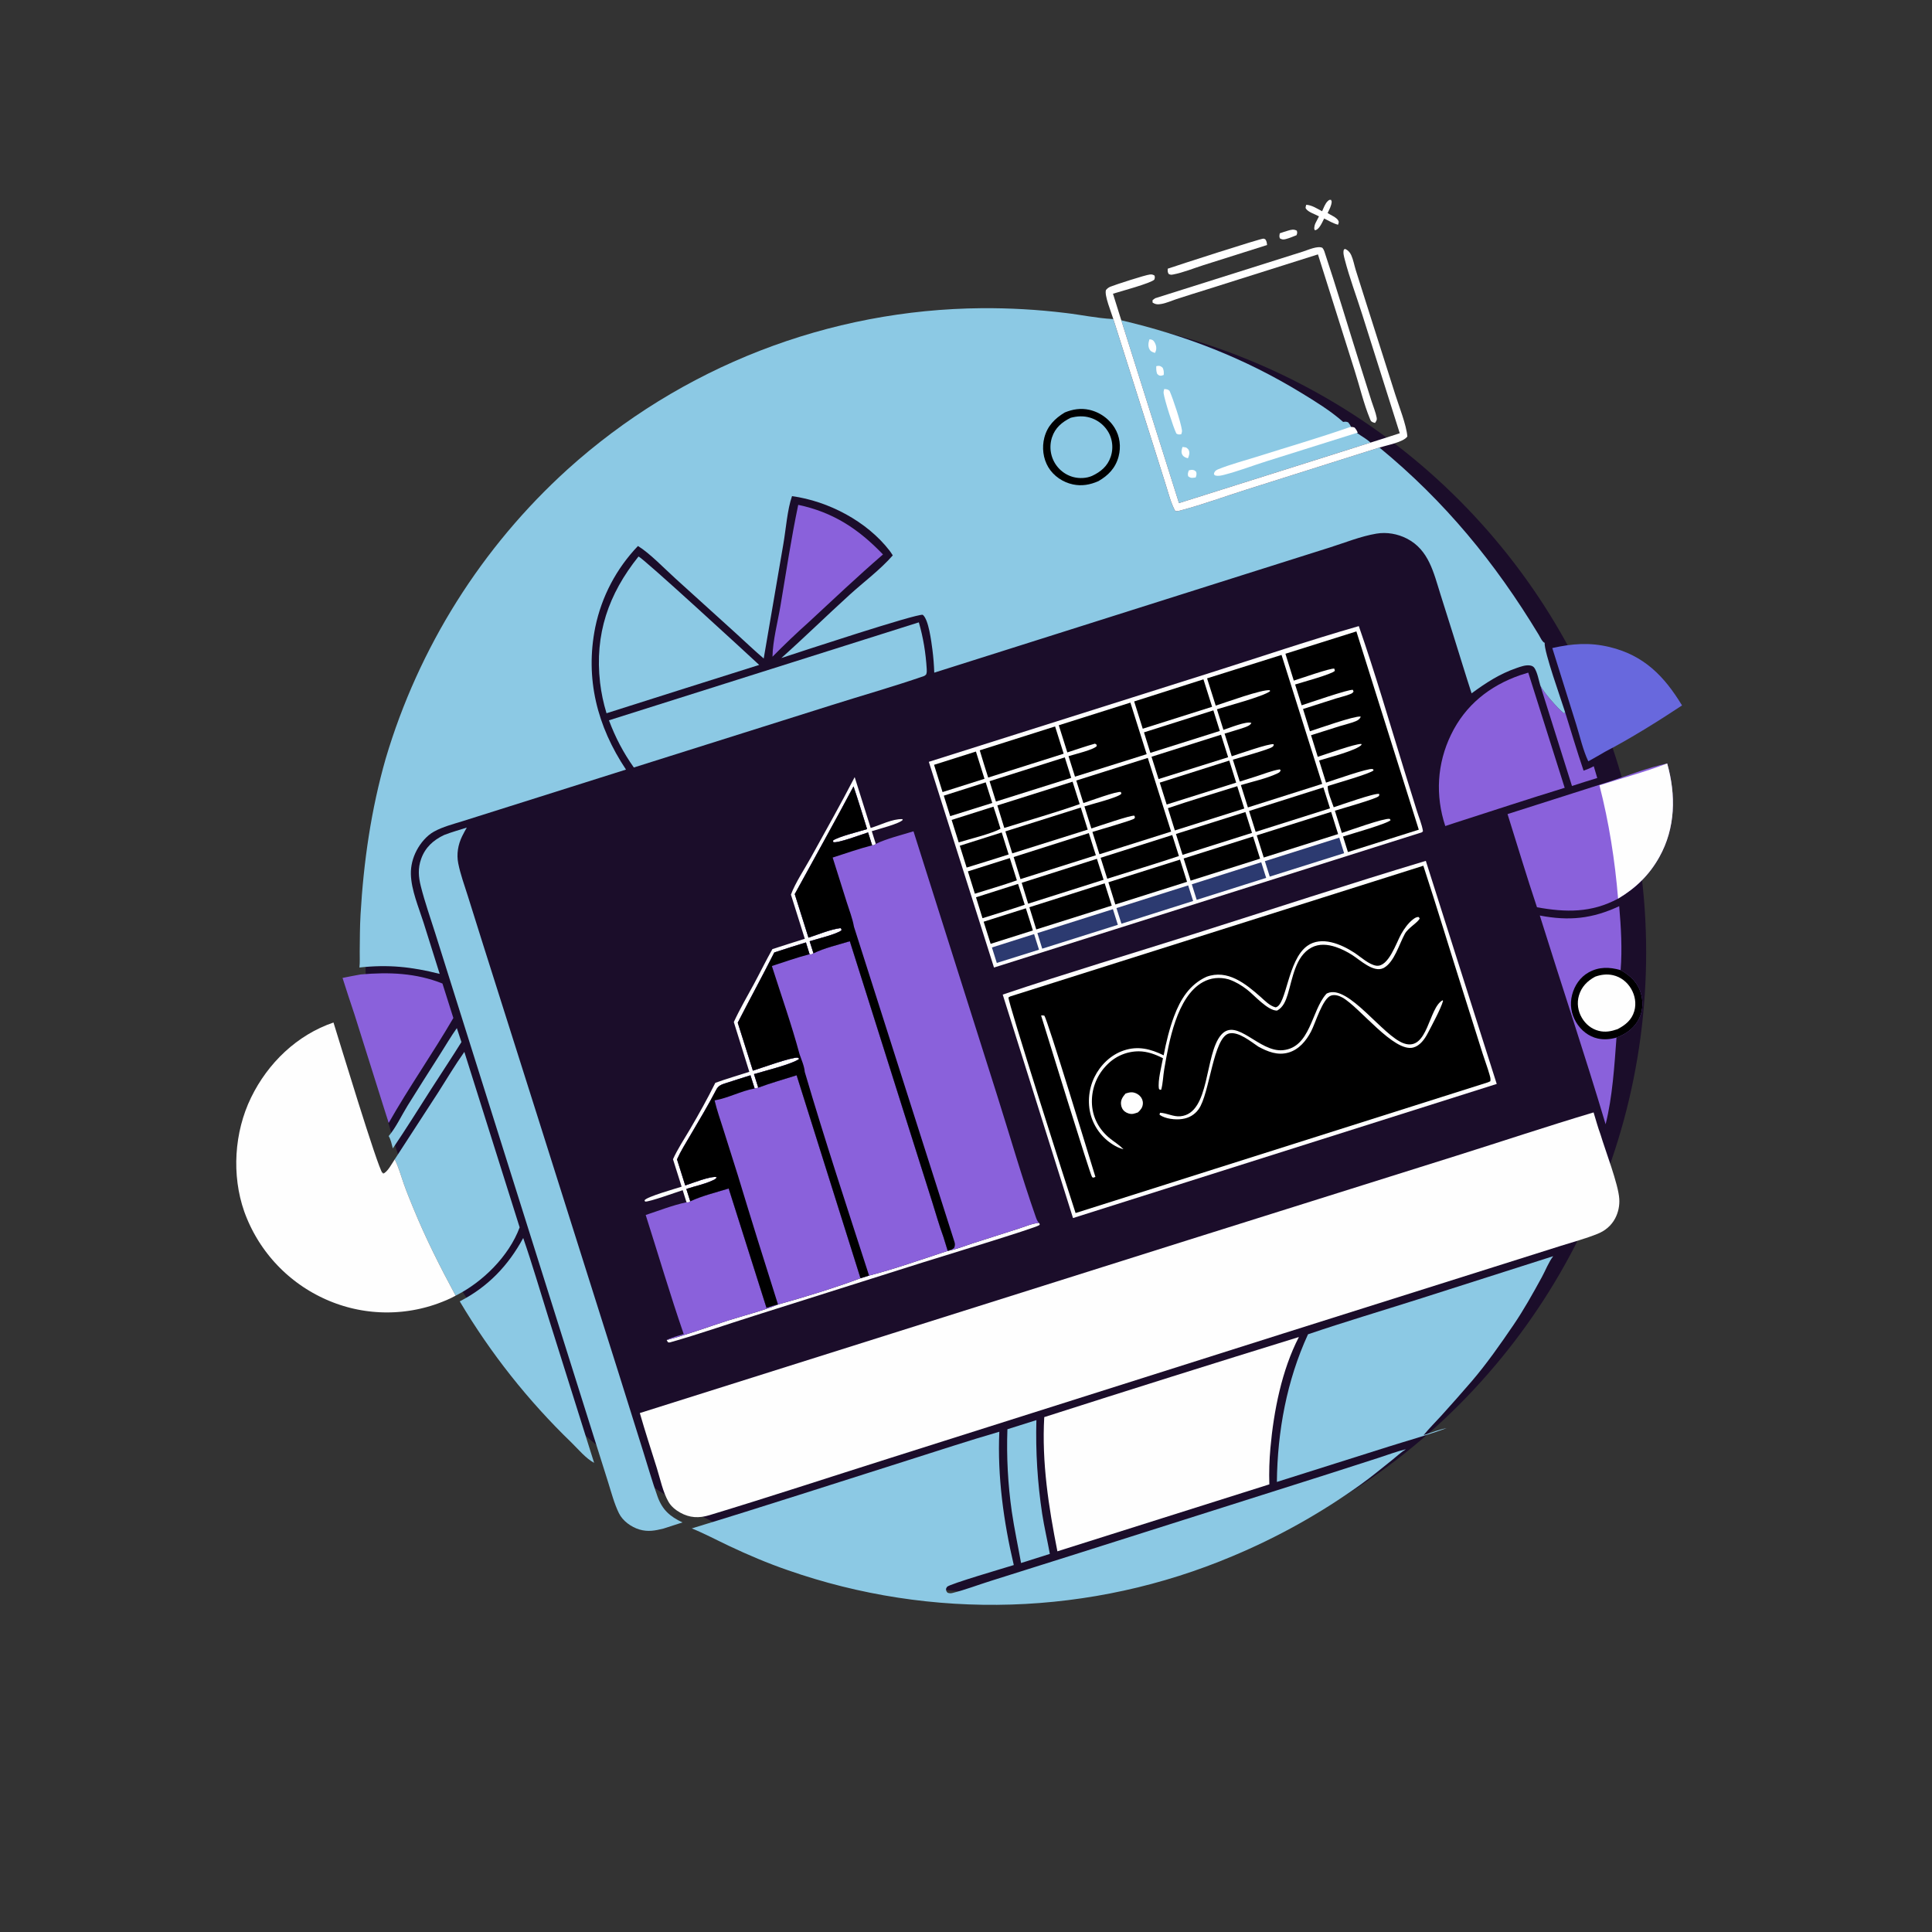
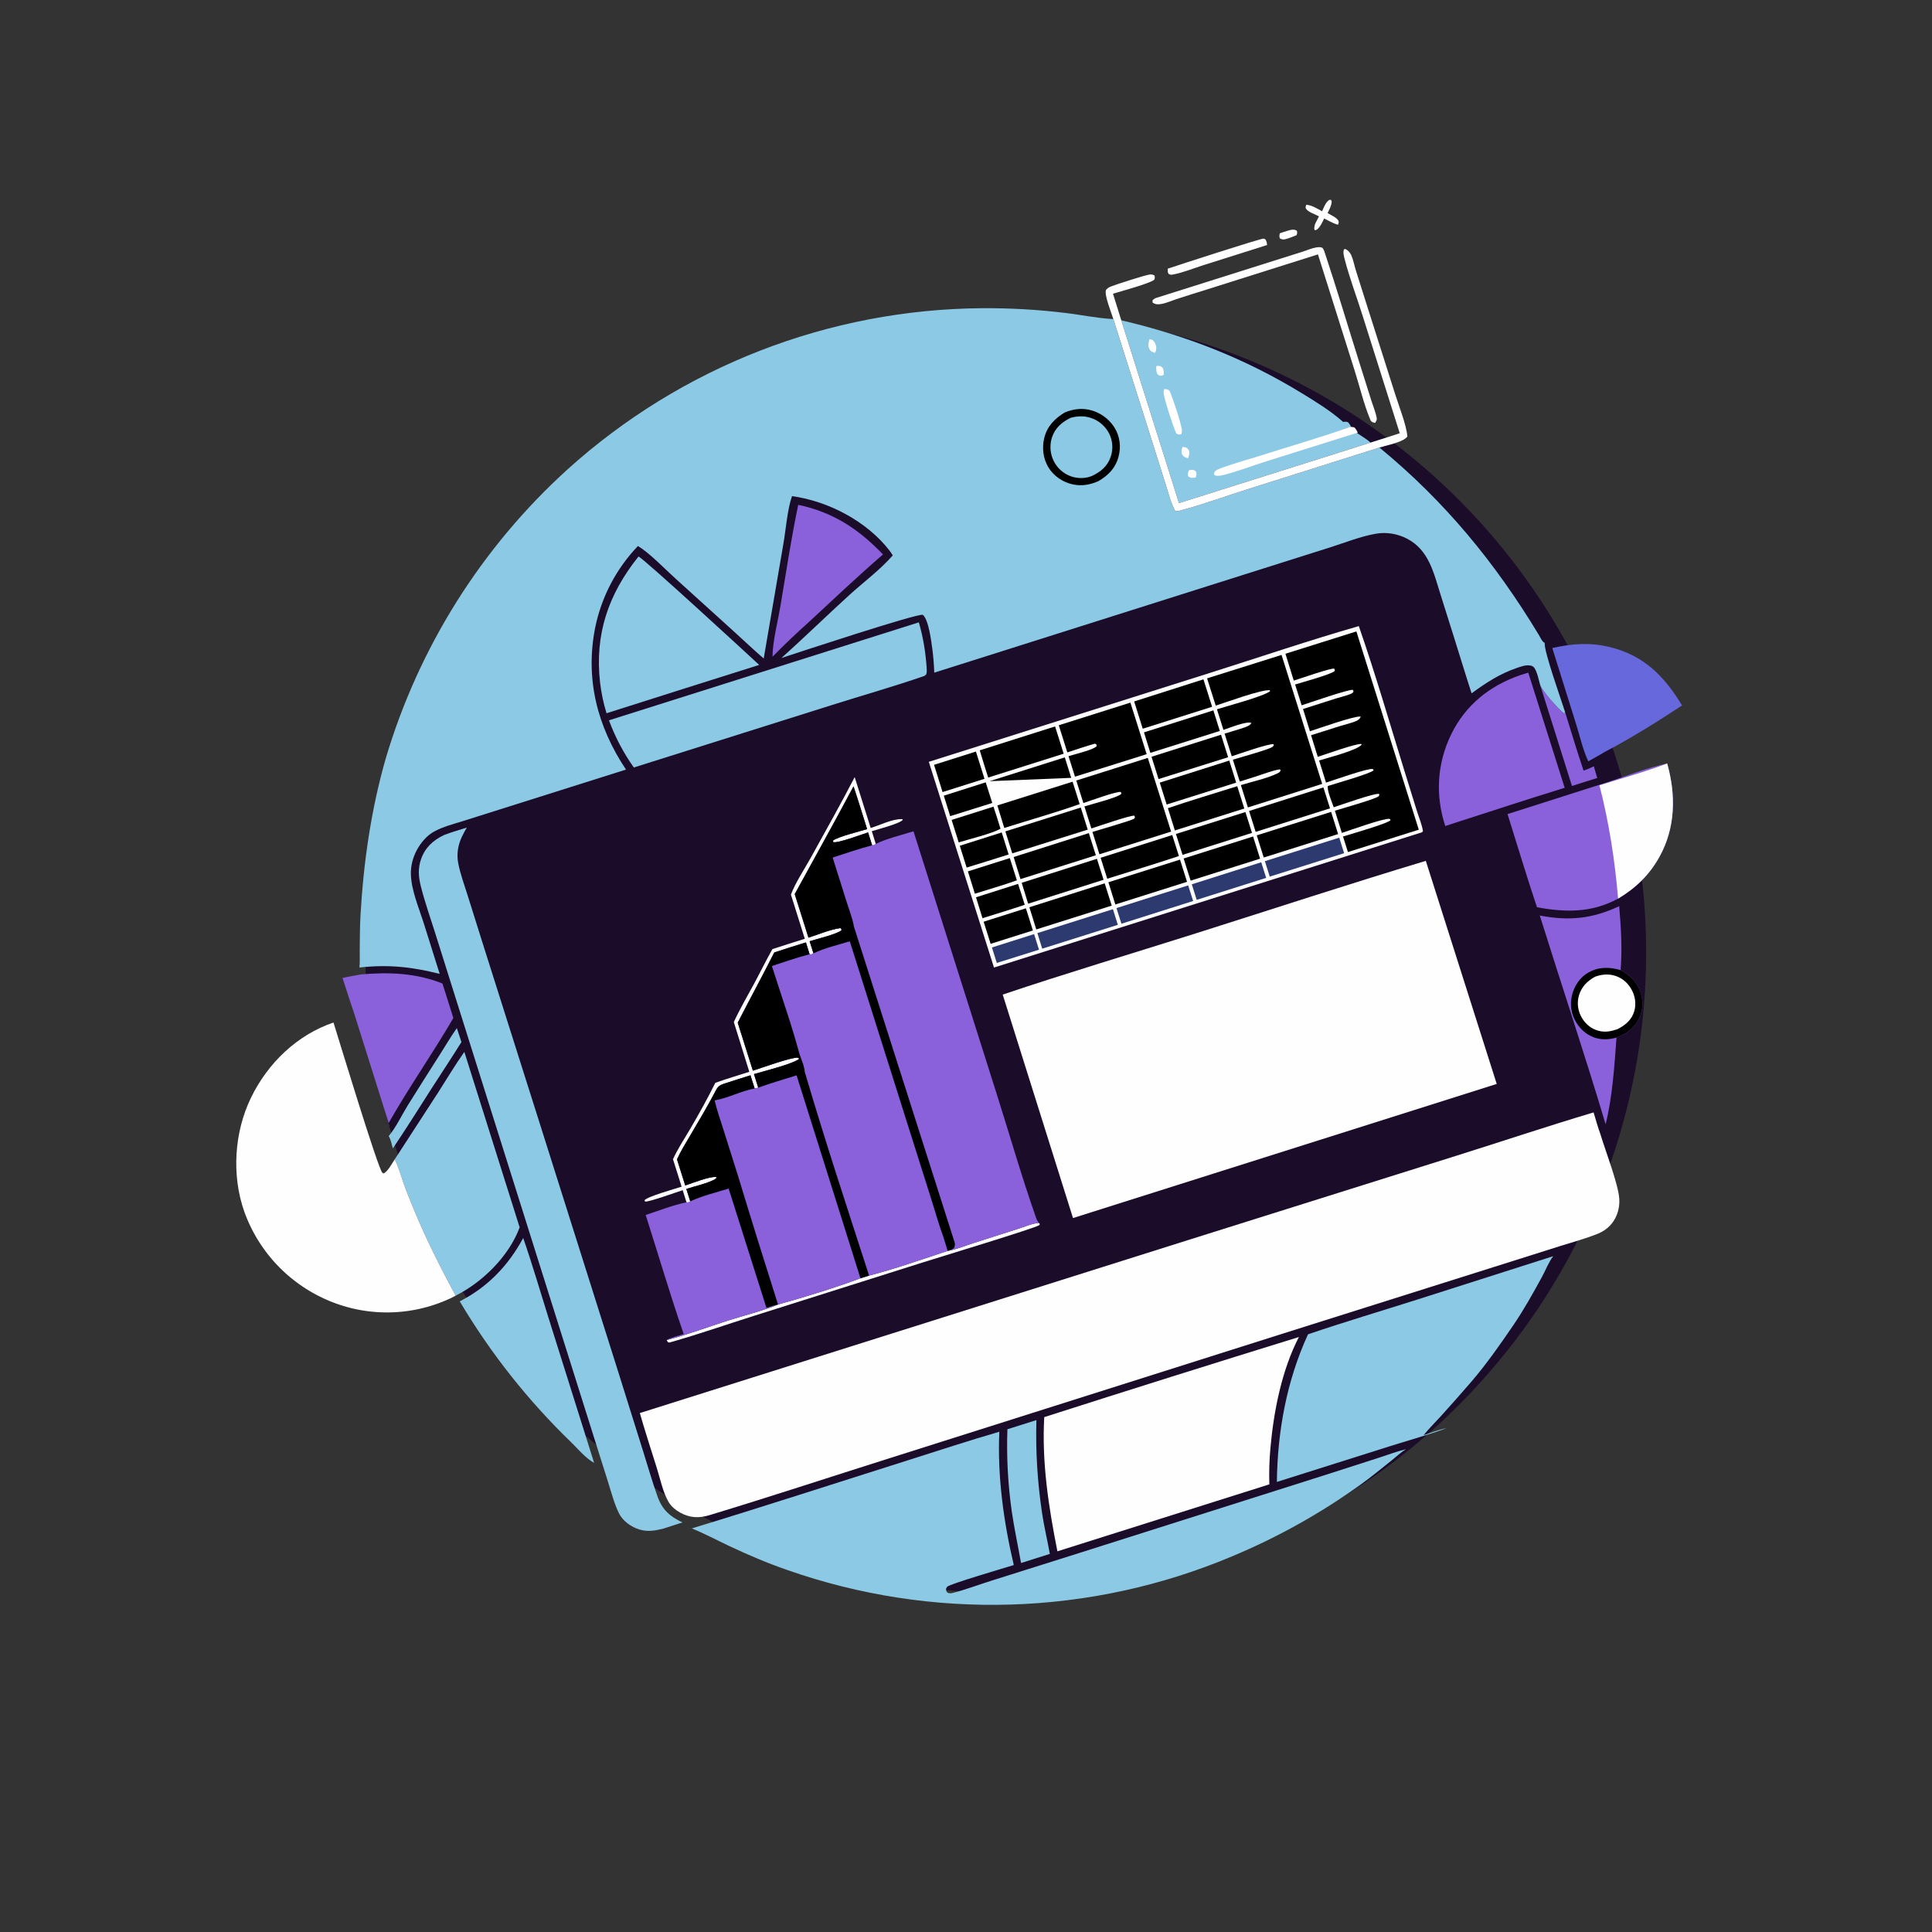
<svg xmlns="http://www.w3.org/2000/svg" width="249" height="249" viewBox="0 0 249 249" fill="none">
  <rect x="0" y="0" width="249" height="249" fill="#333333" stroke="none" />
  <g clip-path="url(#clip0_35_5249)">
    <circle cx="129.623" cy="122.749" r="82.537" fill="#1B0D2A" />
    <path d="M110.903 164.742L112.008 164.399C115.409 163.529 118.802 162.299 122.144 161.216C123.197 161.045 124.296 160.585 125.313 160.257L131.306 158.342C132.101 158.09 133.074 157.661 133.899 157.612C134.001 157.721 133.956 157.65 134 157.841C133.975 157.864 133.952 157.89 133.924 157.91C133.427 158.28 120.671 162.156 118.983 162.69L97.11 169.608C93.554 170.731 90.002 171.977 86.416 172.99C86.228 173.044 86.294 173.03 86.084 172.99L85.922 172.705C88.401 172.082 91.303 170.999 93.776 170.209C95.843 169.55 98.294 168.949 100.272 168.127C103.688 167.177 107.593 165.985 110.903 164.742Z" fill="#FEFEFE" />
    <path d="M50.094 146.42C51.055 145.285 51.745 143.772 52.53 142.5C53.904 140.299 55.29 138.106 56.688 135.92C57.412 134.787 58.099 133.599 58.878 132.506L59.471 134.303C58.203 136.342 56.865 138.34 55.571 140.362C53.939 142.913 52.328 145.504 50.629 148.009C50.484 147.486 50.38 146.885 50.094 146.42Z" fill="#8CC9E4" />
    <path d="M198.513 88.329C198.863 89.15 200.822 91.362 201.567 91.937L201.665 91.915L201.69 91.706C202.484 94.244 203.237 96.805 204.095 99.321C204.551 99.156 204.986 98.998 205.407 98.753L205.856 100.271C204.765 100.594 203.683 100.955 202.598 101.298L198.513 88.329Z" fill="#8A61DB" />
    <path d="M110.153 100.157L112.217 106.713C113.409 106.35 115.059 105.515 116.283 105.571L116.355 105.661C115.963 106.155 113.132 106.878 112.357 107.124L112.875 108.761C112.67 108.936 112.67 108.94 112.401 108.948L111.876 107.285C111.226 107.49 107.834 108.754 107.382 108.529L107.362 108.322C108.053 107.823 110.778 107.159 111.75 106.854C111.171 105.021 110.615 103.177 110.003 101.354C107.534 106.014 104.953 110.604 102.43 115.234L104.199 120.846C105.502 120.425 106.957 119.801 108.311 119.614C108.482 119.773 108.436 119.675 108.448 119.909C107.805 120.415 105.253 121.021 104.349 121.311L104.842 122.865C104.606 123.006 104.607 123.027 104.339 122.983L103.867 121.464C102.504 121.881 101.147 122.312 99.793 122.757C98.263 125.794 96.629 128.779 95.083 131.808L97.036 137.989C98.055 137.669 102.025 136.229 102.813 136.311L103.028 136.458C102.164 137.142 98.429 138.055 97.178 138.435L97.726 140.177C97.579 140.229 97.412 140.254 97.259 140.288L96.718 138.589C95.71 138.92 94.69 139.216 93.683 139.554C93.051 139.765 92.605 139.857 92.293 140.481C91.27 142.464 90.112 144.371 88.987 146.298C88.392 147.318 87.739 148.345 87.257 149.423L88.316 152.783C89.089 152.533 91.679 151.502 92.375 151.721C92.287 151.961 92.052 152.04 91.825 152.146C90.784 152.631 89.553 152.873 88.459 153.236L88.961 154.824C88.737 154.993 88.755 154.988 88.477 154.953L87.987 153.393C87.173 153.652 83.665 154.918 83.147 154.863L83.067 154.7C83.348 154.232 87.106 153.186 87.85 152.94L86.736 149.406C87.336 148.075 88.182 146.814 88.92 145.551C90.078 143.573 91.177 141.613 92.192 139.557C93.632 139.039 95.115 138.607 96.573 138.138L94.576 131.725C95.342 130.051 96.302 128.426 97.177 126.804C97.978 125.317 98.72 123.796 99.548 122.324C100.935 121.865 102.334 121.436 103.726 120.993L101.936 115.301C102.503 113.775 103.688 112.006 104.499 110.537C106.403 107.09 108.344 103.655 110.153 100.157Z" fill="#FEFEFE" />
    <path d="M129.837 184.204L133.572 183.027C133.517 185.051 133.552 187.073 133.677 189.094C133.802 191.114 134.017 193.125 134.321 195.127C134.59 196.851 134.996 198.554 135.306 200.271L131.595 201.444C131.201 199.235 130.727 197.047 130.403 194.825C130.151 193.066 129.979 191.3 129.884 189.527C129.79 187.753 129.774 185.979 129.837 184.204Z" fill="#8CC9E4" />
    <path d="M102.877 65.065C107.386 66.023 110.636 68.162 113.8 71.459C110.548 74.27 107.405 77.24 104.254 80.164C102.641 81.606 101.076 83.098 99.559 84.64C99.59 82.596 100.242 80.133 100.587 78.087C101.318 73.747 101.974 69.372 102.877 65.065Z" fill="#8A61DB" />
    <path d="M44.147 126.037C44.927 125.876 45.71 125.726 46.494 125.587C50.126 125.274 53.593 125.388 57.024 126.758L58.429 131.202C55.764 135.781 52.7 140.132 50.092 144.734L45.689 130.752C45.161 129.185 44.647 127.613 44.147 126.037Z" fill="#8A61DB" />
    <path d="M59.252 167.721C62.867 165.87 65.511 163.116 67.432 159.555C68.603 162.934 69.603 166.381 70.676 169.793L76.571 188.534C75.52 187.982 74.53 186.783 73.677 185.946C72.978 185.272 72.29 184.586 71.614 183.888C70.938 183.191 70.274 182.482 69.621 181.762C68.969 181.043 68.328 180.312 67.7 179.571C67.072 178.83 66.457 178.079 65.854 177.317C65.251 176.555 64.661 175.784 64.084 175.002C63.507 174.221 62.943 173.43 62.392 172.629C61.842 171.829 61.305 171.02 60.781 170.201C60.258 169.383 59.748 168.556 59.252 167.721Z" fill="#8CC9E4" />
    <path d="M198.452 117.995C202.219 118.715 205.186 118.423 208.685 116.792C208.917 119.468 209.09 122.351 208.867 125.029C210.175 125.759 211.119 126.661 211.518 128.161C211.832 129.34 211.691 130.614 211.04 131.654C210.399 132.677 209.442 133.313 208.337 133.725C208.069 137.325 207.818 141.406 206.934 144.896C204.249 135.892 201.254 126.965 198.452 117.995Z" fill="#8A61DB" />
    <path d="M208.338 133.725C207.549 133.947 206.742 134.025 205.935 133.848C204.742 133.587 203.751 132.786 203.132 131.747C202.486 130.665 202.3 129.43 202.617 128.209C202.927 127.015 203.656 125.931 204.746 125.325C206.09 124.578 207.439 124.625 208.868 125.029C210.176 125.759 211.12 126.661 211.519 128.161C211.833 129.34 211.692 130.614 211.041 131.654C210.4 132.677 209.443 133.312 208.338 133.725Z" fill="black" />
    <path d="M205.594 125.874C206.339 125.608 207.11 125.509 207.888 125.686C208.894 125.914 209.717 126.565 210.232 127.451C210.731 128.309 210.91 129.352 210.63 130.313C210.294 131.468 209.487 132.104 208.472 132.64C207.656 132.925 206.893 133.074 206.032 132.853C205.106 132.616 204.362 132.004 203.88 131.188C203.363 130.312 203.209 129.279 203.497 128.299C203.827 127.178 204.585 126.413 205.594 125.874Z" fill="#FEFEFE" />
    <path d="M88.961 154.824C90.506 154.108 92.29 153.68 93.914 153.176L98.787 168.556C99.27 168.409 99.775 168.213 100.272 168.127C98.294 168.949 95.843 169.55 93.776 170.209C91.303 170.999 88.401 172.082 85.922 172.705C86.598 172.359 87.395 172.169 88.119 171.939C86.367 166.873 84.848 161.697 83.218 156.59C84.934 156.029 86.713 155.32 88.477 154.953C88.755 154.988 88.737 154.993 88.961 154.824Z" fill="#8A61DB" />
    <path d="M195.89 87.027L196.965 86.689L201.661 101.534C196.947 102.977 192.262 104.529 187.568 106.034L186.271 106.463C184.97 102.524 185.203 98.411 187.023 94.664C188.861 90.878 191.966 88.4 195.89 87.027Z" fill="#8A61DB" />
    <path d="M82.29 71.726C82.823 71.854 96.225 84.189 97.846 85.696L88.225 88.733L78.171 91.925C77.774 90.634 77.496 89.317 77.338 87.975C76.631 81.725 78.415 76.57 82.29 71.726Z" fill="#8CC9E4" />
    <path d="M50.873 149.42L56.47 140.8C57.586 139.051 58.647 137.265 59.846 135.57L66.974 158.186C65.601 161.889 62.22 165.236 58.724 166.988C56.739 163.302 54.894 159.662 53.301 155.787C52.861 154.715 52.42 153.646 52.034 152.554C51.667 151.514 51.371 150.4 50.873 149.42Z" fill="#8CC9E4" />
    <path d="M194.295 104.922L207.177 100.814C209.538 100.045 212.475 98.895 214.87 98.397C216.013 102.462 215.955 106.708 213.852 110.467C212.553 112.789 210.81 114.461 208.542 115.817C205.105 117.668 201.805 117.6 198.09 116.93C196.756 112.955 195.557 108.921 194.295 104.922Z" fill="#8A61DB" />
    <path d="M214.871 98.397C216.014 102.462 215.956 106.708 213.853 110.468C212.554 112.789 210.811 114.461 208.543 115.817C208.139 110.926 207.368 105.967 206.139 101.212C209.035 100.293 212.037 99.485 214.871 98.397Z" fill="#FEFEFE" />
    <path d="M78.482 92.835L118.422 80.209C118.994 82.188 119.311 84.155 119.438 86.21C119.453 86.47 119.461 86.661 119.371 86.913C119.272 87.022 119.184 87.098 119.042 87.147C115.158 88.489 111.156 89.62 107.234 90.861L81.689 98.916C80.333 96.999 79.304 95.03 78.482 92.835Z" fill="#8CC9E4" />
    <path d="M92.294 140.481C92.605 139.857 93.051 139.765 93.683 139.554C94.69 139.216 95.71 138.92 96.718 138.589L97.26 140.288C97.412 140.254 97.58 140.229 97.726 140.177C99.344 139.575 101.024 139.105 102.671 138.585L110.903 164.742C107.593 165.985 103.688 167.177 100.272 168.127C99.776 168.213 99.271 168.409 98.787 168.556L93.914 153.176C92.29 153.68 90.506 154.108 88.962 154.824L88.46 153.236C89.553 152.873 90.785 152.631 91.825 152.146C92.052 152.04 92.287 151.961 92.375 151.721C91.679 151.502 89.089 152.533 88.316 152.783L87.257 149.423C87.739 148.345 88.392 147.318 88.987 146.298C90.112 144.371 91.271 142.464 92.294 140.481Z" fill="#8A61DB" />
    <path d="M92.294 140.481C92.605 139.857 93.051 139.765 93.683 139.554C94.69 139.216 95.71 138.92 96.718 138.589L97.26 140.288C95.503 140.601 93.845 141.527 92.101 141.822C92.389 143.059 92.822 144.277 93.205 145.489L95.105 151.506C96.789 157.059 98.512 162.599 100.272 168.127C99.776 168.213 99.271 168.409 98.787 168.556L93.914 153.176C92.29 153.68 90.506 154.108 88.962 154.824L88.46 153.236C89.553 152.873 90.785 152.631 91.825 152.146C92.052 152.04 92.287 151.961 92.375 151.721C91.679 151.502 89.089 152.533 88.316 152.783L87.257 149.423C87.739 148.345 88.392 147.318 88.987 146.298C90.112 144.371 91.271 142.464 92.294 140.481Z" fill="black" />
    <path d="M168.579 171.967C173.218 170.393 177.929 168.993 182.599 167.51L200.179 161.9C199.581 162.683 199.193 163.728 198.718 164.596C197.57 166.693 196.384 168.826 195.035 170.802C193.348 173.273 191.629 175.739 189.683 178.014C188.404 179.499 187.107 180.967 185.792 182.42C185.023 183.265 184.202 184.079 183.478 184.963C184.448 184.643 185.44 184.249 186.445 184.063C184.002 184.957 181.453 185.657 178.97 186.442L164.566 190.995C164.64 184.467 165.838 177.93 168.579 171.967Z" fill="#8CC9E4" />
    <path d="M57.234 107.617C58.183 107.247 59.191 106.971 60.162 106.659C59.955 107.027 59.745 107.396 59.561 107.775C59.031 108.863 58.822 110.078 59.06 111.273C59.339 112.678 59.851 114.074 60.282 115.439L62.228 121.633L69.245 143.783L79.702 176.882L82.934 187.192C83.525 189.078 84.074 190.996 84.739 192.857C85.361 194.595 86.326 195.436 87.96 196.215L85.512 197.004C84.442 197.272 83.52 197.451 82.425 197.13C81.364 196.818 80.258 196.03 79.765 195.018C79.156 193.77 78.795 192.364 78.379 191.04L76.545 185.226L70.066 164.65L59.495 131.081L56.11 120.325C55.475 118.309 54.756 116.282 54.239 114.232C53.929 113.006 53.845 111.915 54.276 110.701C54.804 109.213 55.847 108.278 57.234 107.617Z" fill="#8CC9E4" />
    <path d="M134.585 182.641C145.506 179.144 156.446 175.703 167.403 172.319C165.196 176.588 164.158 181.872 163.734 186.629C163.593 188.185 163.546 189.744 163.595 191.307L136.28 199.937C135.153 194.243 134.252 188.467 134.585 182.641Z" fill="#FEFEFE" />
    <path d="M99.794 122.757C101.148 122.312 102.505 121.881 103.868 121.464L104.34 122.983C104.608 123.027 104.607 123.006 104.843 122.865C106.265 122.164 108.011 121.778 109.527 121.307L117.417 146.284L120.095 154.75C120.587 156.305 121.032 157.899 121.594 159.429L122.145 161.216C118.803 162.299 115.41 163.529 112.009 164.399L110.904 164.742L102.672 138.585C101.025 139.105 99.345 139.575 97.727 140.177L97.179 138.434C98.43 138.055 102.165 137.142 103.029 136.458L102.814 136.311C102.026 136.229 98.056 137.669 97.037 137.989L95.084 131.808C96.63 128.778 98.264 125.794 99.794 122.757Z" fill="#8A61DB" />
    <path d="M99.794 122.757C101.148 122.312 102.505 121.881 103.868 121.464L104.34 122.983C102.703 123.412 101.09 123.976 99.481 124.502C100.681 128.274 102.022 132.054 103.05 135.874C103.283 136.551 103.672 137.432 103.718 138.144C106.304 146.935 109.192 155.677 112.009 164.399L110.904 164.742L102.672 138.585C101.025 139.105 99.345 139.575 97.727 140.177L97.179 138.434C98.43 138.055 102.165 137.142 103.029 136.458L102.814 136.311C102.026 136.229 98.056 137.669 97.037 137.989L95.084 131.808C96.63 128.778 98.264 125.794 99.794 122.757Z" fill="black" />
    <path d="M58.723 166.988C57.999 167.392 57.217 167.712 56.439 167.997C56.29 168.051 56.139 168.103 55.989 168.154C55.838 168.204 55.687 168.252 55.534 168.299C55.382 168.346 55.23 168.39 55.077 168.433C54.923 168.476 54.77 168.517 54.616 168.556C54.462 168.595 54.307 168.632 54.152 168.668C53.997 168.703 53.841 168.736 53.685 168.768C53.53 168.799 53.373 168.829 53.217 168.856C53.06 168.884 52.903 168.909 52.746 168.933C52.589 168.957 52.431 168.978 52.273 168.998C52.116 169.018 51.958 169.036 51.8 169.052C51.641 169.068 51.483 169.082 51.324 169.093C51.166 169.105 51.007 169.116 50.848 169.124C50.69 169.132 50.531 169.138 50.372 169.142C50.213 169.146 50.054 169.148 49.895 169.148C49.736 169.149 49.577 169.147 49.418 169.143C49.259 169.139 49.1 169.134 48.941 169.126C48.782 169.118 48.623 169.109 48.465 169.097C48.306 169.086 48.148 169.072 47.99 169.057C47.831 169.041 47.673 169.024 47.515 169.004C47.358 168.985 47.2 168.964 47.043 168.941C46.885 168.917 46.728 168.892 46.572 168.865C46.415 168.838 46.259 168.809 46.103 168.778C45.947 168.747 45.791 168.714 45.636 168.679C45.481 168.644 45.326 168.607 45.172 168.569C45.018 168.53 44.864 168.489 44.711 168.447C44.558 168.404 44.405 168.36 44.253 168.314C44.101 168.267 43.949 168.219 43.798 168.169C43.647 168.119 43.497 168.068 43.347 168.014C43.197 167.96 43.048 167.905 42.9 167.847C42.752 167.79 42.604 167.731 42.458 167.67C42.311 167.609 42.165 167.546 42.019 167.481C41.874 167.417 41.73 167.35 41.586 167.282C41.441 167.214 41.296 167.143 41.152 167.071C41.008 166.999 40.866 166.925 40.724 166.849C40.582 166.774 40.441 166.696 40.301 166.617C40.161 166.538 40.022 166.457 39.884 166.375C39.746 166.292 39.609 166.208 39.473 166.122C39.337 166.036 39.202 165.949 39.068 165.86C38.934 165.77 38.802 165.679 38.67 165.587C38.539 165.495 38.408 165.401 38.279 165.305C38.15 165.209 38.022 165.112 37.895 165.013C37.768 164.914 37.642 164.814 37.518 164.712C37.394 164.61 37.27 164.507 37.149 164.402C37.027 164.297 36.906 164.19 36.787 164.083C36.668 163.975 36.55 163.865 36.433 163.755C36.317 163.644 36.202 163.531 36.088 163.418C35.974 163.304 35.862 163.189 35.751 163.073C35.64 162.956 35.53 162.839 35.422 162.72C35.314 162.601 35.208 162.48 35.103 162.359C34.997 162.237 34.894 162.114 34.792 161.99C34.69 161.865 34.589 161.74 34.49 161.613C34.391 161.486 34.294 161.358 34.198 161.229C34.102 161.1 34.008 160.97 33.915 160.838C33.822 160.707 33.731 160.575 33.642 160.441C33.553 160.307 33.465 160.173 33.379 160.037C33.293 159.901 33.208 159.764 33.126 159.626C33.043 159.488 32.962 159.349 32.883 159.209C32.803 159.07 32.726 158.929 32.65 158.787C32.574 158.645 32.5 158.502 32.428 158.359C32.355 158.215 32.285 158.071 32.216 157.925C32.147 157.78 32.08 157.634 32.015 157.487C31.95 157.34 31.887 157.192 31.825 157.044C31.763 156.895 31.704 156.746 31.646 156.596C31.588 156.446 31.532 156.295 31.478 156.144C29.833 151.455 30.186 145.919 32.356 141.46C34.519 137.017 38.27 133.388 42.981 131.783C43.619 133.81 48.702 150.595 49.286 151.166C49.31 151.19 49.339 151.207 49.365 151.227L49.345 151.266L49.271 151.195L49.373 151.117L49.355 151.261C49.91 151.134 50.549 149.899 50.872 149.419C51.37 150.4 51.667 151.514 52.034 152.554C52.419 153.646 52.861 154.715 53.301 155.786C54.894 159.662 56.738 163.302 58.723 166.988Z" fill="#FEFEFE" />
    <path d="M102.431 115.234C104.954 110.604 107.535 106.014 110.005 101.354C110.616 103.176 111.172 105.021 111.752 106.854C110.779 107.159 108.054 107.823 107.364 108.322L107.383 108.529C107.835 108.754 111.227 107.49 111.877 107.285L112.402 108.948C112.671 108.94 112.671 108.936 112.876 108.761C114.373 108.046 116.15 107.634 117.734 107.141L128.488 141.093C130.141 146.313 131.664 151.624 133.474 156.79C133.581 157.094 133.676 157.373 133.9 157.612C133.075 157.661 132.102 158.09 131.308 158.342L125.315 160.257C124.297 160.585 123.198 161.045 122.145 161.216L121.594 159.429C121.032 157.899 120.587 156.305 120.096 154.75L117.418 146.284L109.527 121.307C108.012 121.778 106.265 122.164 104.843 122.865L104.35 121.311C105.254 121.021 107.806 120.415 108.449 119.909C108.437 119.675 108.483 119.773 108.312 119.614C106.958 119.801 105.503 120.424 104.2 120.846L102.431 115.234Z" fill="#8A61DB" />
    <path d="M102.431 115.234C104.954 110.604 107.535 106.014 110.005 101.354C110.616 103.176 111.172 105.021 111.752 106.854C110.779 107.159 108.054 107.823 107.364 108.322L107.383 108.529C107.835 108.754 111.227 107.49 111.877 107.285L112.402 108.948C110.689 109.384 109.001 109.988 107.315 110.524L109.133 116.289C109.453 117.305 109.883 118.39 110.061 119.437L123.019 160.075C123.104 160.336 123.084 160.532 122.996 160.791C122.78 161.047 122.452 161.112 122.145 161.216L121.594 159.429C121.032 157.899 120.587 156.305 120.096 154.75L117.418 146.284L109.527 121.307C108.012 121.778 106.265 122.164 104.843 122.865L104.35 121.311C105.254 121.021 107.806 120.415 108.449 119.909C108.437 119.675 108.483 119.773 108.312 119.614C106.958 119.801 105.503 120.424 104.2 120.846L102.431 115.234Z" fill="black" />
    <path d="M89.158 196.984C98.445 194.161 107.681 191.154 116.936 188.228C120.881 186.982 124.823 185.676 128.795 184.525C128.538 190.268 129.346 196.125 130.659 201.708C129.6 202.041 122.362 204.152 122.063 204.512C122 204.588 121.97 204.686 121.924 204.773C121.943 205.049 121.945 205.062 122.123 205.272C122.366 205.357 122.521 205.366 122.766 205.306C124.383 204.909 126.035 204.268 127.63 203.769L138.631 200.301L171.1 190.002L177.737 187.867C178.872 187.501 180.03 187.057 181.189 186.781C180.561 187.172 179.966 187.732 179.385 188.197C178.044 189.269 176.713 190.369 175.316 191.367C174.034 192.287 172.726 193.169 171.394 194.015C170.062 194.861 168.707 195.668 167.329 196.437C165.951 197.206 164.553 197.935 163.133 198.625C161.714 199.315 160.277 199.964 158.821 200.573C158.258 200.81 157.692 201.041 157.124 201.265C156.556 201.489 155.985 201.707 155.412 201.918C154.839 202.13 154.263 202.334 153.686 202.532C153.108 202.73 152.528 202.921 151.945 203.106C151.363 203.291 150.779 203.469 150.192 203.64C149.606 203.811 149.018 203.976 148.428 204.133C147.837 204.291 147.245 204.442 146.652 204.586C146.058 204.73 145.463 204.867 144.866 204.998C144.269 205.128 143.671 205.252 143.072 205.368C142.472 205.485 141.871 205.595 141.269 205.698C140.667 205.8 140.064 205.896 139.459 205.985C138.855 206.074 138.25 206.156 137.643 206.231C137.037 206.307 136.43 206.375 135.822 206.436C135.215 206.497 134.606 206.551 133.997 206.598C133.388 206.645 132.778 206.685 132.169 206.719C131.559 206.752 130.948 206.778 130.338 206.797C129.727 206.816 129.117 206.828 128.506 206.833C127.895 206.838 127.284 206.836 126.673 206.827C126.062 206.818 125.452 206.802 124.841 206.779C124.231 206.756 123.621 206.726 123.011 206.689C122.401 206.652 121.792 206.608 121.183 206.557C120.575 206.506 119.967 206.448 119.359 206.383C118.752 206.318 118.145 206.246 117.54 206.167C116.934 206.088 116.329 206.002 115.725 205.909C115.122 205.816 114.519 205.716 113.917 205.61C113.316 205.503 112.716 205.389 112.117 205.269C111.518 205.148 110.921 205.021 110.325 204.887C109.729 204.753 109.135 204.612 108.542 204.464C107.949 204.316 107.358 204.161 106.769 204C106.18 203.838 105.593 203.67 105.008 203.495C104.422 203.32 103.839 203.138 103.258 202.95C102.677 202.762 102.098 202.566 101.522 202.365C98.949 201.479 96.411 200.399 93.952 199.237C92.357 198.483 90.793 197.647 89.158 196.984Z" fill="#8CC9E4" />
    <path d="M119.708 98.186L156.028 86.697C162.38 84.691 168.726 82.529 175.126 80.693C177.246 86.791 179.056 93.03 180.958 99.201L182.603 104.491C182.872 105.345 183.25 106.235 183.396 107.115L183.277 107.264L128.107 124.698L119.708 98.186Z" fill="#FEFEFE" />
    <path d="M127.841 122.112L133.277 120.388L133.909 122.399L128.469 124.105L127.841 122.112Z" fill="#2C3A70" />
    <path d="M121.638 102.547L127.04 100.83L127.886 103.489L122.463 105.185L121.638 102.547Z" fill="black" />
    <path d="M125.789 115.646L131.208 113.919C131.513 114.808 131.785 115.711 132.069 116.607C130.274 117.227 128.437 117.764 126.626 118.339L125.789 115.646Z" fill="black" />
    <path d="M123.698 109.003L129.104 107.287L129.997 110.125C128.197 110.7 126.392 111.262 124.583 111.813L123.698 109.003Z" fill="black" />
    <path d="M126.775 118.793L132.216 117.064C132.528 118.012 132.82 118.968 133.121 119.92L127.675 121.643L126.775 118.793Z" fill="black" />
    <path d="M124.745 112.305L130.147 110.592L131.059 113.46C129.277 114.091 127.446 114.615 125.643 115.183L124.745 112.305Z" fill="black" />
    <path d="M122.648 105.673L128.041 103.963C128.365 104.903 128.647 105.86 128.946 106.809C127.898 107.419 124.887 108.16 123.559 108.568L122.648 105.673Z" fill="black" />
    <path d="M153.602 113.97L162.552 111.131L163.185 113.142L154.233 115.973L153.602 113.97Z" fill="#2C3A70" />
    <path d="M143.891 117.036L153.134 114.11L153.773 116.121L144.534 119.05L143.891 117.036Z" fill="#2C3A70" />
    <path d="M120.383 98.571L125.779 96.861L126.884 100.373L121.478 102.084L120.383 98.571Z" fill="black" />
    <path d="M163.02 110.989L172.606 107.959L173.231 109.959L163.649 112.978L163.02 110.989Z" fill="#2C3A70" />
    <path d="M133.7 120.259L143.436 117.178L144.07 119.192L134.324 122.267L133.7 120.259Z" fill="#2C3A70" />
    <path d="M147.438 94.389L156.382 91.553L157.212 94.206L148.262 97.03L147.438 94.389Z" fill="black" />
    <path d="M151.559 107.484L160.512 104.657L161.36 107.345L152.408 110.176L151.559 107.484Z" fill="black" />
    <path d="M141.851 110.553L151.082 107.623L151.941 110.328C148.88 111.349 145.782 112.279 142.704 113.252L141.851 110.553Z" fill="black" />
    <path d="M149.471 100.867L158.431 98.024L159.321 100.867L150.362 103.688L149.471 100.867Z" fill="black" />
    <path d="M152.549 110.643L161.501 107.808L162.402 110.668L153.449 113.499L152.549 110.643Z" fill="black" />
-     <path d="M127.536 100.681L137.233 97.611L138.063 100.251L128.36 103.306L127.536 100.681Z" fill="black" />
+     <path d="M127.536 100.681L137.233 97.611L138.063 100.251L127.536 100.681Z" fill="black" />
    <path d="M150.521 104.161C153.474 103.153 156.482 102.269 159.458 101.327L160.368 104.204L151.418 107.029L150.521 104.161Z" fill="black" />
    <path d="M160.982 104.52L170.561 101.483L171.416 104.181L161.832 107.212L160.982 104.52Z" fill="black" />
    <path d="M148.409 97.53L157.368 94.694L158.284 97.593L149.319 100.406L148.409 97.53Z" fill="black" />
    <path d="M131.678 113.776L141.372 110.686L142.233 113.388L132.509 116.47L131.678 113.776Z" fill="black" />
    <path d="M142.852 113.707L152.083 110.789L152.988 113.649L143.745 116.573L142.852 113.707Z" fill="black" />
    <path d="M161.972 107.663L171.558 104.637L172.459 107.498L162.874 110.519L161.972 107.663Z" fill="black" />
    <path d="M129.574 107.151L139.292 104.079L140.188 106.923L130.462 109.984L129.574 107.151Z" fill="black" />
    <path d="M130.64 110.456L140.331 107.373L141.235 110.23L131.52 113.301L130.64 110.456Z" fill="black" />
    <path d="M132.668 116.926L142.375 113.846L143.284 116.718L133.556 119.786L132.668 116.926Z" fill="black" />
    <path d="M128.54 103.806L138.237 100.745L139.152 103.636C135.955 104.757 132.669 105.692 129.435 106.707L128.54 103.806Z" fill="black" />
    <path d="M146.173 90.403L155.103 87.555L156.218 91.092L147.279 93.92L146.173 90.403Z" fill="black" />
    <path d="M126.272 96.703L135.982 93.624L137.089 97.139L127.358 100.213C126.983 99.046 126.621 97.877 126.272 96.703Z" fill="black" />
    <path d="M136.457 93.473L145.689 90.554L147.785 97.2L144.019 98.385L138.546 100.097L137.713 97.458C138.399 97.235 141.035 96.617 141.359 96.138L141.309 95.952L141.117 95.845C139.923 96.176 138.74 96.594 137.559 96.972L136.457 93.473Z" fill="black" />
    <path d="M138.713 100.596L147.931 97.68L150.936 107.178L141.699 110.098L141.39 109.112L140.793 107.221C141.539 106.983 145.964 105.723 146.19 105.498C146.231 105.456 146.246 105.394 146.275 105.342L146.205 105.131C145.83 105.006 141.386 106.544 140.657 106.775L139.762 103.933C140.627 103.651 144.126 102.791 144.526 102.298L144.461 102.074C143.981 101.931 140.374 103.263 139.629 103.501L138.713 100.596Z" fill="black" />
    <path d="M155.57 87.427L165.168 84.409L170.407 101.029L160.832 104.064L159.926 101.185C161.399 100.733 163.273 100.338 164.636 99.677C164.852 99.573 164.987 99.503 165.056 99.266L164.929 99.159C163.93 99.314 162.827 99.771 161.855 100.075L159.785 100.73L158.892 97.91C159.642 97.671 163.574 96.591 163.977 96.269C164.14 96.139 164.145 96.136 164.16 95.923C163.697 95.745 159.486 97.24 158.749 97.469L157.828 94.549C158.672 94.279 159.539 94.058 160.374 93.761C160.682 93.651 161.134 93.492 161.281 93.178C160.71 92.889 158.353 93.852 157.679 94.068L156.842 91.413C158.15 90.998 162.83 89.761 163.691 89.082L163.653 88.958C162.658 88.821 157.899 90.557 156.684 90.942L155.57 87.427Z" fill="black" />
    <path d="M165.669 84.257L174.814 81.378L182.857 106.932L173.723 109.815L173.091 107.812C173.996 107.521 178.877 106.142 179.225 105.697L179.099 105.533C178.333 105.435 173.985 107.014 172.94 107.349L172.043 104.486C172.847 104.233 177.332 102.969 177.683 102.619C177.783 102.519 177.752 102.457 177.754 102.328C177.295 102.142 172.701 103.782 171.891 104.04C171.708 103.48 170.977 101.795 171.146 101.296C172.03 101.012 176.707 99.681 177.03 99.28C176.979 99.168 177.002 99.158 176.886 99.117C176.422 98.951 171.707 100.608 170.901 100.864L170.008 98.013C171.048 97.681 174.884 96.721 175.484 95.983L175.443 95.879C174.568 95.874 170.904 97.206 169.836 97.543L168.97 94.757L172.68 93.584C173.351 93.377 174.084 93.214 174.731 92.951C175.008 92.839 175.246 92.675 175.369 92.398L175.333 92.352C174.544 92.253 169.883 93.91 168.825 94.245L167.936 91.378L172.2 90.015C172.799 89.825 173.468 89.688 174.044 89.448C174.261 89.358 174.322 89.317 174.449 89.13L174.36 88.91C173.878 88.801 168.644 90.619 167.76 90.9L166.916 88.22C167.774 87.946 171.702 86.887 172.04 86.455L171.972 86.178C171.569 86.054 167.491 87.489 166.744 87.72L165.669 84.257Z" fill="black" />
    <path d="M129.232 128.182C137.487 125.409 145.86 122.909 154.163 120.281C164.022 117.162 173.86 113.927 183.762 110.949L192.901 139.7L138.291 156.985L129.232 128.182Z" fill="#FEFEFE" />
-     <path d="M130.193 128.422L183.443 111.579C185.243 117.072 186.915 122.615 188.664 128.126L191.1 135.837C191.376 136.714 191.716 137.582 191.963 138.466C192.045 138.756 192.151 139.06 192.07 139.359L191.755 139.497L138.623 156.339C137.515 152.986 129.906 129.152 129.97 128.558L130.193 128.422Z" fill="black" />
    <path d="M145.066 140.936C145.279 140.865 145.518 140.797 145.743 140.78C146.165 140.748 146.624 140.958 146.917 141.254C147.182 141.522 147.319 141.879 147.294 142.257C147.263 142.744 147.003 143.049 146.661 143.368C146.462 143.437 146.257 143.512 146.051 143.552C145.688 143.62 145.247 143.478 144.962 143.254C144.661 143.016 144.5 142.67 144.474 142.292C144.435 141.726 144.712 141.344 145.066 140.936Z" fill="#FEFEFE" />
    <path d="M134.177 130.877C134.337 130.855 134.439 130.859 134.596 130.898C134.988 131.361 140.483 149.435 141.181 151.687L140.888 151.785C140.839 151.753 140.78 151.733 140.743 151.688C140.494 151.385 134.786 132.844 134.177 130.877Z" fill="#FEFEFE" />
    <path d="M170.972 128.061C171.011 128.042 171.049 128.021 171.089 128.004C173.778 126.829 178.246 133.563 180.947 134.478C184.048 135.529 184.101 129.882 185.93 128.916L185.981 129C185.726 129.963 184.493 132.244 183.994 133.197C183.606 133.939 183.007 134.77 182.158 135.004C179.671 135.688 175.233 129.81 173.016 128.568C172.582 128.325 172.023 128.144 171.53 128.319C170.452 128.7 169.533 131.865 168.973 132.938C168.348 134.136 167.413 135.267 166.067 135.656C164.665 136.062 163.391 135.549 162.177 134.89C161.216 134.251 159.651 132.936 158.441 133.187C156.354 133.618 155.926 140.981 154.472 142.972C153.949 143.687 153.234 144.089 152.363 144.219C151.482 144.35 150.179 144.207 149.441 143.672L149.501 143.414C150.394 143.45 151.218 143.951 152.129 143.867C156.008 143.511 155.213 135.844 157.394 133.364C159.394 131.091 162.276 135.653 165.35 135.35C168.888 135 169.006 130.31 170.888 128.155C170.916 128.123 170.944 128.092 170.972 128.061Z" fill="#FEFEFE" />
    <path d="M155.489 125.892C158.209 124.889 160.532 126.78 162.438 128.458C163.006 128.958 163.649 129.644 164.402 129.829C165.833 129.584 165.918 123.754 168.481 121.909C170.318 120.587 172.877 121.695 174.547 122.786C175.336 123.301 176.474 124.354 177.402 124.463C178.963 124.646 179.958 121.491 180.589 120.38C180.975 119.699 181.485 118.974 182.109 118.492C182.319 118.33 182.575 118.151 182.852 118.194L182.97 118.369C182.757 118.896 181.492 119.563 181.055 120.362C180.339 121.666 179.705 123.962 178.386 124.721C178.352 124.741 178.317 124.759 178.281 124.776C177.016 125.389 175.292 123.726 174.274 123.082C173.609 122.661 172.908 122.3 172.159 122.05C171.131 121.708 170.011 121.597 169.022 122.126C166.939 123.241 166.594 126.113 165.965 128.159C165.714 128.977 165.381 129.831 164.589 130.249C163.374 130.262 161.648 128.246 160.702 127.525C159.981 126.975 159.271 126.542 158.413 126.242C158.383 126.233 158.353 126.222 158.323 126.214C157.205 125.903 156.044 126.013 155.025 126.58C151.652 128.455 150.646 134.319 150.046 137.828C149.9 138.678 149.887 139.625 149.657 140.444L149.478 140.453L149.363 140.31C149.196 139.275 149.703 137.45 149.884 136.385C148.897 135.882 147.883 135.504 146.761 135.495C146.667 135.495 146.574 135.498 146.48 135.503C146.386 135.507 146.293 135.514 146.199 135.524C146.106 135.533 146.013 135.545 145.92 135.559C145.827 135.573 145.735 135.589 145.643 135.608C145.551 135.626 145.459 135.647 145.368 135.67C145.277 135.693 145.187 135.719 145.097 135.746C145.007 135.774 144.918 135.804 144.83 135.836C144.742 135.868 144.655 135.902 144.568 135.938C144.481 135.975 144.396 136.013 144.311 136.054C144.226 136.094 144.143 136.137 144.06 136.181C143.978 136.226 143.896 136.273 143.816 136.322C143.736 136.37 143.657 136.421 143.579 136.474C143.502 136.526 143.425 136.581 143.35 136.637C143.275 136.694 143.202 136.752 143.13 136.812C143.058 136.872 142.987 136.934 142.918 136.997C142.849 137.061 142.781 137.126 142.716 137.193C142.636 137.271 142.558 137.352 142.482 137.434C142.407 137.516 142.333 137.599 142.262 137.685C142.19 137.771 142.121 137.859 142.054 137.948C141.987 138.037 141.922 138.128 141.859 138.221C141.797 138.313 141.737 138.407 141.679 138.503C141.621 138.598 141.566 138.695 141.513 138.794C141.461 138.892 141.41 138.992 141.362 139.093C141.315 139.194 141.269 139.296 141.227 139.399C141.184 139.502 141.144 139.606 141.107 139.712C141.069 139.817 141.035 139.923 141.003 140.03C140.971 140.137 140.941 140.245 140.915 140.353C140.888 140.461 140.864 140.571 140.843 140.68C140.822 140.79 140.804 140.9 140.788 141.011C140.773 141.121 140.76 141.232 140.75 141.343C140.74 141.454 140.733 141.566 140.729 141.677C140.724 141.789 140.723 141.901 140.724 142.012C140.745 143.903 141.586 145.543 143.055 146.727C143.609 147.172 144.211 147.533 144.716 148.039C144.742 148.066 144.768 148.093 144.794 148.119C144.526 148.042 144.262 147.959 144.011 147.837C143.917 147.79 143.824 147.741 143.731 147.69C143.639 147.639 143.548 147.586 143.459 147.531C143.369 147.475 143.281 147.418 143.194 147.358C143.107 147.298 143.022 147.237 142.938 147.173C142.854 147.109 142.772 147.044 142.691 146.976C142.611 146.908 142.531 146.839 142.454 146.767C142.377 146.696 142.301 146.623 142.227 146.548C142.153 146.473 142.081 146.396 142.011 146.317C141.941 146.239 141.872 146.159 141.806 146.077C141.739 145.995 141.675 145.912 141.613 145.827C141.55 145.742 141.49 145.656 141.432 145.568C141.373 145.48 141.317 145.391 141.263 145.301C141.209 145.211 141.157 145.119 141.108 145.026C141.058 144.933 141.01 144.839 140.965 144.744C140.92 144.649 140.877 144.553 140.837 144.455C140.796 144.358 140.758 144.26 140.722 144.161C140.107 142.449 140.254 140.455 141.05 138.828C141.816 137.265 143.16 135.952 144.823 135.39C146.666 134.766 148.294 135.186 149.975 136.011C150.293 134.318 150.714 132.593 151.317 130.98C152.133 128.799 153.31 126.889 155.489 125.892Z" fill="#FEFEFE" />
    <path d="M82.462 182.117L152.379 160.057L187.718 148.948C193.606 147.098 199.471 145.133 205.384 143.37C205.677 144.309 205.933 145.296 206.278 146.215C206.896 148.287 208.577 152.612 208.694 154.501C208.702 154.611 208.705 154.72 208.705 154.83C208.705 154.939 208.701 155.049 208.693 155.158C208.686 155.267 208.674 155.376 208.659 155.484C208.644 155.593 208.625 155.701 208.602 155.808C208.58 155.915 208.553 156.021 208.524 156.127C208.493 156.232 208.46 156.336 208.423 156.439C208.386 156.542 208.345 156.644 208.301 156.744C208.257 156.845 208.209 156.943 208.158 157.04C207.663 157.964 206.885 158.617 205.92 159.009C204.369 159.638 202.702 160.08 201.105 160.585L192.425 163.327L165.527 171.816L114.692 187.923C106.939 190.376 99.202 192.925 91.419 195.282C90.087 195.685 88.901 195.639 87.656 194.944C87.071 194.617 86.504 194.155 86.164 193.569C85.435 192.313 85.089 190.599 84.654 189.21C83.915 186.85 83.143 184.494 82.462 182.117Z" fill="#FEFEFE" />
    <path d="M46.325 124.695C46.399 124.03 46.354 123.299 46.362 122.626C46.381 121.038 46.375 119.464 46.467 117.877C46.862 111.048 47.83 104.335 49.715 97.746C49.847 97.301 49.983 96.857 50.122 96.415C50.262 95.972 50.405 95.531 50.553 95.091C50.7 94.65 50.85 94.212 51.005 93.774C51.16 93.337 51.318 92.901 51.48 92.466C51.643 92.031 51.808 91.598 51.978 91.166C52.147 90.734 52.32 90.303 52.497 89.874C52.674 89.445 52.855 89.018 53.039 88.592C53.223 88.166 53.41 87.741 53.602 87.319C53.793 86.896 53.988 86.475 54.187 86.055C54.385 85.636 54.587 85.218 54.793 84.802C54.998 84.386 55.208 83.972 55.42 83.56C55.633 83.147 55.849 82.737 56.069 82.328C56.288 81.919 56.512 81.512 56.738 81.107C56.965 80.702 57.195 80.299 57.428 79.898C57.662 79.497 57.899 79.098 58.139 78.701C58.38 78.305 58.623 77.91 58.87 77.517C59.117 77.124 59.367 76.733 59.621 76.345C59.875 75.956 60.132 75.57 60.392 75.186C60.653 74.802 60.916 74.42 61.183 74.04C61.45 73.66 61.719 73.283 61.993 72.908C62.266 72.533 62.542 72.16 62.822 71.79C63.102 71.419 63.384 71.051 63.67 70.686C63.956 70.32 64.245 69.957 64.537 69.596C64.829 69.236 65.124 68.878 65.422 68.522C65.72 68.167 66.021 67.814 66.326 67.463C66.63 67.112 66.937 66.765 67.247 66.419C67.557 66.074 67.87 65.732 68.186 65.392C68.502 65.052 68.82 64.715 69.142 64.38C69.464 64.046 69.788 63.714 70.116 63.385C70.443 63.056 70.773 62.73 71.106 62.407C71.439 62.084 71.775 61.763 72.113 61.446C72.451 61.128 72.792 60.813 73.136 60.502C73.589 60.093 74.046 59.689 74.508 59.29C74.971 58.892 75.437 58.498 75.908 58.11C76.379 57.722 76.855 57.34 77.335 56.962C77.814 56.585 78.298 56.213 78.787 55.847C79.275 55.481 79.767 55.12 80.263 54.765C80.76 54.41 81.26 54.061 81.764 53.717C82.269 53.373 82.777 53.035 83.289 52.703C83.801 52.371 84.317 52.045 84.836 51.724C85.356 51.404 85.879 51.09 86.405 50.781C86.932 50.472 87.462 50.17 87.995 49.873C88.528 49.577 89.065 49.286 89.605 49.002C90.145 48.718 90.689 48.44 91.235 48.168C91.781 47.896 92.331 47.63 92.883 47.37C93.435 47.111 93.991 46.858 94.549 46.611C95.107 46.364 95.668 46.123 96.231 45.889C96.795 45.655 97.361 45.427 97.93 45.206C98.499 44.984 99.07 44.77 99.644 44.561C100.217 44.353 100.793 44.151 101.371 43.956C101.949 43.761 102.53 43.572 103.112 43.39C103.695 43.208 104.279 43.032 104.866 42.864C105.452 42.695 106.041 42.533 106.631 42.377C107.221 42.222 107.813 42.073 108.406 41.931C109 41.789 109.595 41.654 110.192 41.525C110.788 41.397 111.386 41.275 111.986 41.16C112.585 41.045 113.186 40.937 113.788 40.836C114.389 40.734 114.992 40.64 115.596 40.553C116.2 40.465 116.805 40.384 117.411 40.31C118.017 40.236 118.623 40.17 119.231 40.109C119.838 40.049 120.446 39.996 121.055 39.95C121.663 39.904 122.272 39.864 122.882 39.832C123.491 39.8 124.101 39.774 124.711 39.755C125.321 39.737 125.931 39.725 126.541 39.72C130.136 39.694 133.718 39.898 137.287 40.331C139.305 40.564 141.348 41.009 143.374 41.115L143.487 41.12L148.671 57.484L150.248 62.484C150.601 63.598 150.899 64.815 151.454 65.845C151.708 65.914 151.89 65.857 152.137 65.792C155.004 65.034 157.856 63.983 160.689 63.087L177.783 57.679C186.197 64.596 192.687 72.494 198.309 81.796C198.455 82.037 198.795 82.786 199.081 82.845C198.978 83.959 201.214 90.18 201.69 91.706L201.666 91.915L201.567 91.937C200.822 91.362 198.863 89.15 198.513 88.329C198.316 87.666 198.14 86.662 197.765 86.097C197.626 85.887 197.419 85.798 197.175 85.764C196.602 85.685 195.982 85.918 195.449 86.102C193.249 86.861 191.523 87.997 189.662 89.358C188.841 86.834 188.074 84.29 187.277 81.759L185.66 76.633C184.774 73.831 184.16 70.868 181.316 69.411C180.126 68.801 178.727 68.554 177.405 68.774C175.397 69.107 173.318 69.95 171.371 70.565L160.136 74.118L120.409 86.695C120.376 85.7 120.296 84.708 120.17 83.72C120.036 82.732 119.692 79.822 118.924 79.235C118.055 79.089 103.021 84.048 100.702 84.809C103.689 82.144 106.548 79.34 109.511 76.648C111.332 74.993 113.448 73.428 115.063 71.579L114.979 71.451C114.873 71.286 114.768 71.124 114.648 70.969C111.723 67.183 106.766 64.588 102.077 63.943C101.475 65.639 101.285 68.244 100.965 70.086L98.429 84.868C97.19 83.813 96.005 82.67 94.797 81.577L87.007 74.52C85.661 73.3 83.703 71.266 82.222 70.369C82.049 70.549 81.879 70.732 81.713 70.918C81.547 71.104 81.383 71.293 81.224 71.485C81.064 71.677 80.908 71.871 80.755 72.069C80.602 72.266 80.453 72.466 80.307 72.668C80.161 72.87 80.019 73.075 79.88 73.283C79.741 73.49 79.606 73.7 79.475 73.912C79.343 74.124 79.216 74.339 79.092 74.555C78.968 74.772 78.848 74.991 78.732 75.212C78.616 75.433 78.504 75.656 78.395 75.88C78.287 76.105 78.183 76.332 78.082 76.56C77.982 76.789 77.886 77.019 77.793 77.251C77.701 77.483 77.613 77.716 77.529 77.951C77.445 78.186 77.365 78.422 77.289 78.66C77.213 78.898 77.141 79.137 77.074 79.377C77.007 79.618 76.943 79.859 76.884 80.101C76.825 80.344 76.771 80.587 76.72 80.832C75.386 87.468 76.967 93.619 80.679 99.185L64.395 104.328L59.642 105.828C58.409 106.215 57.087 106.546 55.948 107.17C54.999 107.689 54.196 108.657 53.696 109.607C53.204 110.542 52.928 111.605 52.955 112.664C53.007 114.732 53.965 116.939 54.584 118.892L56.668 125.517C53.045 124.603 50.059 124.285 46.325 124.695Z" fill="#8CC9E4" />
    <path d="M137.231 53.16C138.247 52.742 139.295 52.576 140.384 52.816C140.467 52.835 140.549 52.855 140.632 52.878C140.714 52.901 140.795 52.926 140.876 52.953C140.957 52.979 141.038 53.008 141.117 53.039C141.197 53.069 141.276 53.102 141.354 53.137C141.431 53.171 141.508 53.208 141.585 53.246C141.661 53.285 141.736 53.325 141.81 53.367C141.884 53.409 141.957 53.453 142.029 53.499C142.101 53.544 142.172 53.592 142.242 53.641C142.312 53.691 142.38 53.741 142.447 53.794C142.514 53.846 142.58 53.901 142.645 53.956C142.709 54.012 142.772 54.07 142.834 54.129C142.895 54.188 142.956 54.248 143.014 54.31C143.073 54.372 143.13 54.435 143.186 54.5C143.241 54.565 143.295 54.63 143.348 54.698C143.4 54.765 143.45 54.834 143.499 54.904C143.548 54.974 143.595 55.045 143.641 55.117C144.338 56.231 144.5 57.575 144.165 58.839C143.774 60.314 142.846 61.273 141.559 62.014C140.495 62.48 139.422 62.677 138.271 62.43C136.984 62.154 135.795 61.356 135.112 60.221C134.434 59.093 134.267 57.662 134.599 56.394C134.99 54.898 135.949 53.933 137.231 53.16Z" fill="black" />
    <path d="M137.993 53.845C138.83 53.626 139.641 53.577 140.48 53.826C140.546 53.846 140.612 53.867 140.677 53.89C140.743 53.913 140.807 53.938 140.871 53.965C140.935 53.991 140.998 54.019 141.061 54.048C141.123 54.078 141.185 54.109 141.246 54.142C141.307 54.175 141.367 54.209 141.426 54.245C141.485 54.28 141.544 54.318 141.601 54.356C141.658 54.395 141.715 54.435 141.77 54.477C141.825 54.518 141.879 54.561 141.932 54.605C141.986 54.65 142.037 54.695 142.088 54.742C142.139 54.789 142.189 54.838 142.237 54.887C142.285 54.937 142.332 54.987 142.378 55.039C142.424 55.091 142.468 55.144 142.511 55.198C142.554 55.252 142.596 55.307 142.636 55.364C142.676 55.42 142.715 55.477 142.753 55.535C142.79 55.593 142.826 55.653 142.86 55.713C142.895 55.773 142.927 55.833 142.959 55.895C142.987 55.953 143.014 56.011 143.039 56.07C143.064 56.13 143.088 56.189 143.111 56.249C143.133 56.31 143.154 56.37 143.173 56.432C143.193 56.493 143.211 56.555 143.227 56.617C143.244 56.679 143.258 56.742 143.272 56.805C143.285 56.867 143.297 56.931 143.307 56.994C143.317 57.058 143.326 57.121 143.333 57.185C143.34 57.249 143.346 57.313 143.349 57.377C143.353 57.441 143.356 57.506 143.356 57.57C143.357 57.634 143.356 57.698 143.354 57.763C143.351 57.827 143.347 57.891 143.342 57.955C143.336 58.019 143.329 58.083 143.32 58.147C143.312 58.211 143.301 58.274 143.29 58.337C143.278 58.4 143.264 58.463 143.249 58.526C143.234 58.588 143.218 58.65 143.2 58.712C143.182 58.774 143.162 58.835 143.141 58.896C142.73 60.101 141.85 60.819 140.735 61.34C140.005 61.652 139.129 61.686 138.363 61.492C138.297 61.475 138.231 61.456 138.166 61.436C138.101 61.415 138.037 61.393 137.973 61.369C137.909 61.345 137.846 61.32 137.783 61.292C137.721 61.265 137.659 61.237 137.598 61.206C137.537 61.176 137.477 61.144 137.417 61.111C137.358 61.077 137.299 61.042 137.241 61.006C137.184 60.969 137.127 60.931 137.071 60.892C137.016 60.853 136.961 60.812 136.908 60.77C136.854 60.727 136.802 60.684 136.75 60.639C136.699 60.594 136.649 60.548 136.6 60.501C136.551 60.453 136.503 60.404 136.457 60.354C136.41 60.304 136.365 60.254 136.321 60.201C136.277 60.149 136.235 60.096 136.194 60.041C136.153 59.987 136.113 59.931 136.075 59.875C136.037 59.818 136 59.761 135.965 59.703C135.93 59.644 135.896 59.585 135.864 59.525C135.832 59.465 135.801 59.404 135.772 59.343C135.743 59.281 135.715 59.219 135.689 59.156C135.663 59.094 135.639 59.03 135.616 58.966C135.593 58.902 135.572 58.837 135.553 58.772C135.533 58.707 135.515 58.642 135.499 58.576C135.483 58.51 135.469 58.443 135.456 58.376C135.443 58.31 135.432 58.243 135.423 58.175C135.413 58.108 135.405 58.04 135.399 57.973C135.394 57.905 135.389 57.837 135.387 57.769C135.384 57.701 135.384 57.633 135.385 57.565C135.385 57.497 135.388 57.429 135.392 57.362C135.397 57.294 135.403 57.226 135.411 57.158C135.419 57.091 135.428 57.024 135.439 56.957C135.451 56.89 135.463 56.823 135.478 56.756C135.493 56.69 135.509 56.624 135.527 56.559C135.545 56.493 135.564 56.428 135.586 56.363C135.991 55.133 136.871 54.398 137.993 53.845Z" fill="#8CC9E4" />
    <path d="M200.063 83.522C202.626 82.949 204.862 82.768 207.455 83.393C211.889 84.463 214.498 87.153 216.785 90.917C213.781 92.909 210.066 95.227 206.875 96.881C206.156 97.303 205.431 97.716 204.702 98.121C204.017 96.676 203.621 94.887 203.141 93.356L200.063 83.522Z" fill="#6868DD" />
    <path d="M144.512 41.281C152.802 43.216 160.431 46.188 167.706 50.631C169.55 51.758 171.486 52.943 173.108 54.378C173.408 54.338 173.48 54.325 173.758 54.433C173.938 54.646 174.042 54.818 174.156 55.072C174.712 55.886 175.927 56.355 176.635 57.043L151.948 64.84L144.512 41.281Z" fill="#8CC9E4" />
    <path d="M164.944 30.068C165.293 29.949 165.643 29.828 165.998 29.726C166.418 29.604 166.738 29.513 167.135 29.729C167.215 30.007 167.194 30.037 167.1 30.314C166.645 30.492 166.179 30.694 165.705 30.816C165.394 30.896 165.225 30.879 164.95 30.72C164.855 30.451 164.896 30.344 164.944 30.068Z" fill="white" />
    <path d="M168.35 26.392C169.074 26.434 169.771 26.896 170.397 27.227C170.59 26.811 170.794 26.205 171.145 25.902C171.316 25.755 171.313 25.746 171.547 25.758L171.632 25.987C171.601 26.522 171.331 26.983 171.104 27.46C171.48 27.703 172.217 28.007 172.451 28.378C172.607 28.624 172.53 28.709 172.447 28.966C171.828 28.798 171.235 28.448 170.661 28.16C170.475 28.526 170.29 28.95 170.04 29.275C169.897 29.461 169.703 29.653 169.463 29.679L169.38 29.48C169.398 29.183 169.431 28.969 169.569 28.705L169.993 27.884C169.497 27.604 168.612 27.358 168.303 26.881C168.218 26.751 168.316 26.537 168.35 26.392Z" fill="white" />
    <path d="M150.498 34.631C151.773 34.191 162.48 30.722 162.851 30.754C162.933 30.761 163.003 30.816 163.079 30.846C163.256 31.095 163.272 31.287 163.302 31.58L155.115 34.169C153.845 34.571 152.484 35.135 151.185 35.379C150.925 35.428 150.858 35.414 150.625 35.313C150.468 35.083 150.491 34.896 150.498 34.631Z" fill="white" />
    <path d="M148.883 38.437L167.94 32.419C168.588 32.214 169.845 31.637 170.436 31.944C170.554 32.099 170.625 32.214 170.688 32.402C172.291 37.215 173.736 42.097 175.263 46.936L176.767 51.705C176.982 52.385 177.305 53.144 177.432 53.843C177.488 54.15 177.367 54.261 177.218 54.509C177.139 54.488 177.016 54.457 176.944 54.427C176.68 54.316 176.659 54.216 176.555 53.964C175.741 51.984 175.231 49.769 174.577 47.724L169.86 32.786L155.487 37.327C154.2 37.732 152.908 38.125 151.627 38.548C151.011 38.752 150.333 39.059 149.698 39.171C149.24 39.252 148.932 39.255 148.542 38.988L148.544 38.69C148.649 38.596 148.769 38.519 148.883 38.437Z" fill="white" />
    <path d="M173.943 55.059C174.243 55.019 174.315 55.006 174.594 55.114C174.773 55.327 174.878 55.498 174.991 55.753L163.254 59.441C161.439 60.014 159.617 60.719 157.776 61.193C157.422 61.284 157.033 61.38 156.67 61.289C156.498 61.246 156.552 61.254 156.455 61.076C156.475 60.99 156.482 60.94 156.525 60.857C156.634 60.645 156.843 60.546 157.052 60.461C158.61 59.835 160.293 59.4 161.897 58.893C165.907 57.624 169.974 56.444 173.943 55.059Z" fill="white" />
    <path d="M143.488 41.12C143.241 40.292 142.298 38.039 142.542 37.374C142.718 37.168 142.875 37.048 143.127 36.944C143.677 36.714 147.612 35.436 148.198 35.379C148.457 35.354 148.576 35.385 148.796 35.515C148.86 35.754 148.844 35.795 148.774 36.035C148.35 36.497 144.307 37.585 143.442 37.855L144.514 41.281L151.95 64.84L176.637 57.043C177.892 56.642 179.153 56.255 180.403 55.838L175.548 40.478C174.813 38.149 173.925 35.804 173.314 33.443C173.216 33.067 173.063 32.54 173.204 32.162L173.352 32.086C173.705 32.215 173.987 32.526 174.143 32.868C174.413 33.462 174.544 34.2 174.738 34.827L176.005 38.831L179.824 50.844C180.289 52.327 181.275 54.798 181.381 56.256C180.883 56.993 178.657 57.402 177.784 57.679L160.689 63.087C157.857 63.983 155.005 65.034 152.138 65.791C151.891 65.857 151.709 65.913 151.455 65.845C150.9 64.815 150.602 63.598 150.249 62.484L148.672 57.483L143.488 41.12Z" fill="white" />
    <path d="M153.225 60.619C153.357 60.594 153.531 60.546 153.663 60.558C153.929 60.582 153.996 60.639 154.168 60.817C154.251 61.106 154.194 61.263 154.103 61.534C154.001 61.55 153.9 61.568 153.798 61.579C153.488 61.612 153.366 61.558 153.133 61.377C153.049 61.067 153.118 60.905 153.225 60.619Z" fill="white" />
    <path d="M149.022 47.196C149.108 47.178 149.24 47.147 149.326 47.15C149.581 47.158 149.676 47.255 149.856 47.411C150.003 47.742 150.005 47.962 149.985 48.321C149.896 48.35 149.723 48.424 149.622 48.423C149.361 48.422 149.303 48.342 149.132 48.172C149.011 47.83 149.011 47.557 149.022 47.196Z" fill="white" />
    <path d="M152.402 57.604C152.569 57.614 152.723 57.647 152.886 57.68C153.03 57.789 153.153 57.872 153.221 58.047C153.362 58.406 153.244 58.731 153.104 59.062C152.826 58.995 152.55 58.888 152.394 58.629C152.19 58.291 152.295 57.949 152.402 57.604Z" fill="white" />
    <path d="M148.139 43.739C148.279 43.734 148.347 43.743 148.482 43.797C148.694 43.882 148.838 44.148 148.919 44.355C149.074 44.75 149.053 45.112 148.864 45.483C148.576 45.388 148.346 45.344 148.176 45.062C147.924 44.645 148.002 44.178 148.139 43.739Z" fill="white" />
    <path d="M150.049 50.138C150.326 50.165 150.52 50.163 150.732 50.367C151.175 51.366 152.193 54.42 152.33 55.444C152.356 55.636 152.303 55.791 152.242 55.97C151.94 55.998 151.874 56.039 151.609 55.873C151.182 54.981 150.105 51.599 149.974 50.703C149.945 50.501 149.995 50.33 150.049 50.138Z" fill="white" />
  </g>
  <defs>
    <clipPath id="clip0_35_5249">
      <rect width="198.265" height="198.265" fill="white" transform="translate(0 59.79) rotate(-17.552)" />
    </clipPath>
  </defs>
</svg>